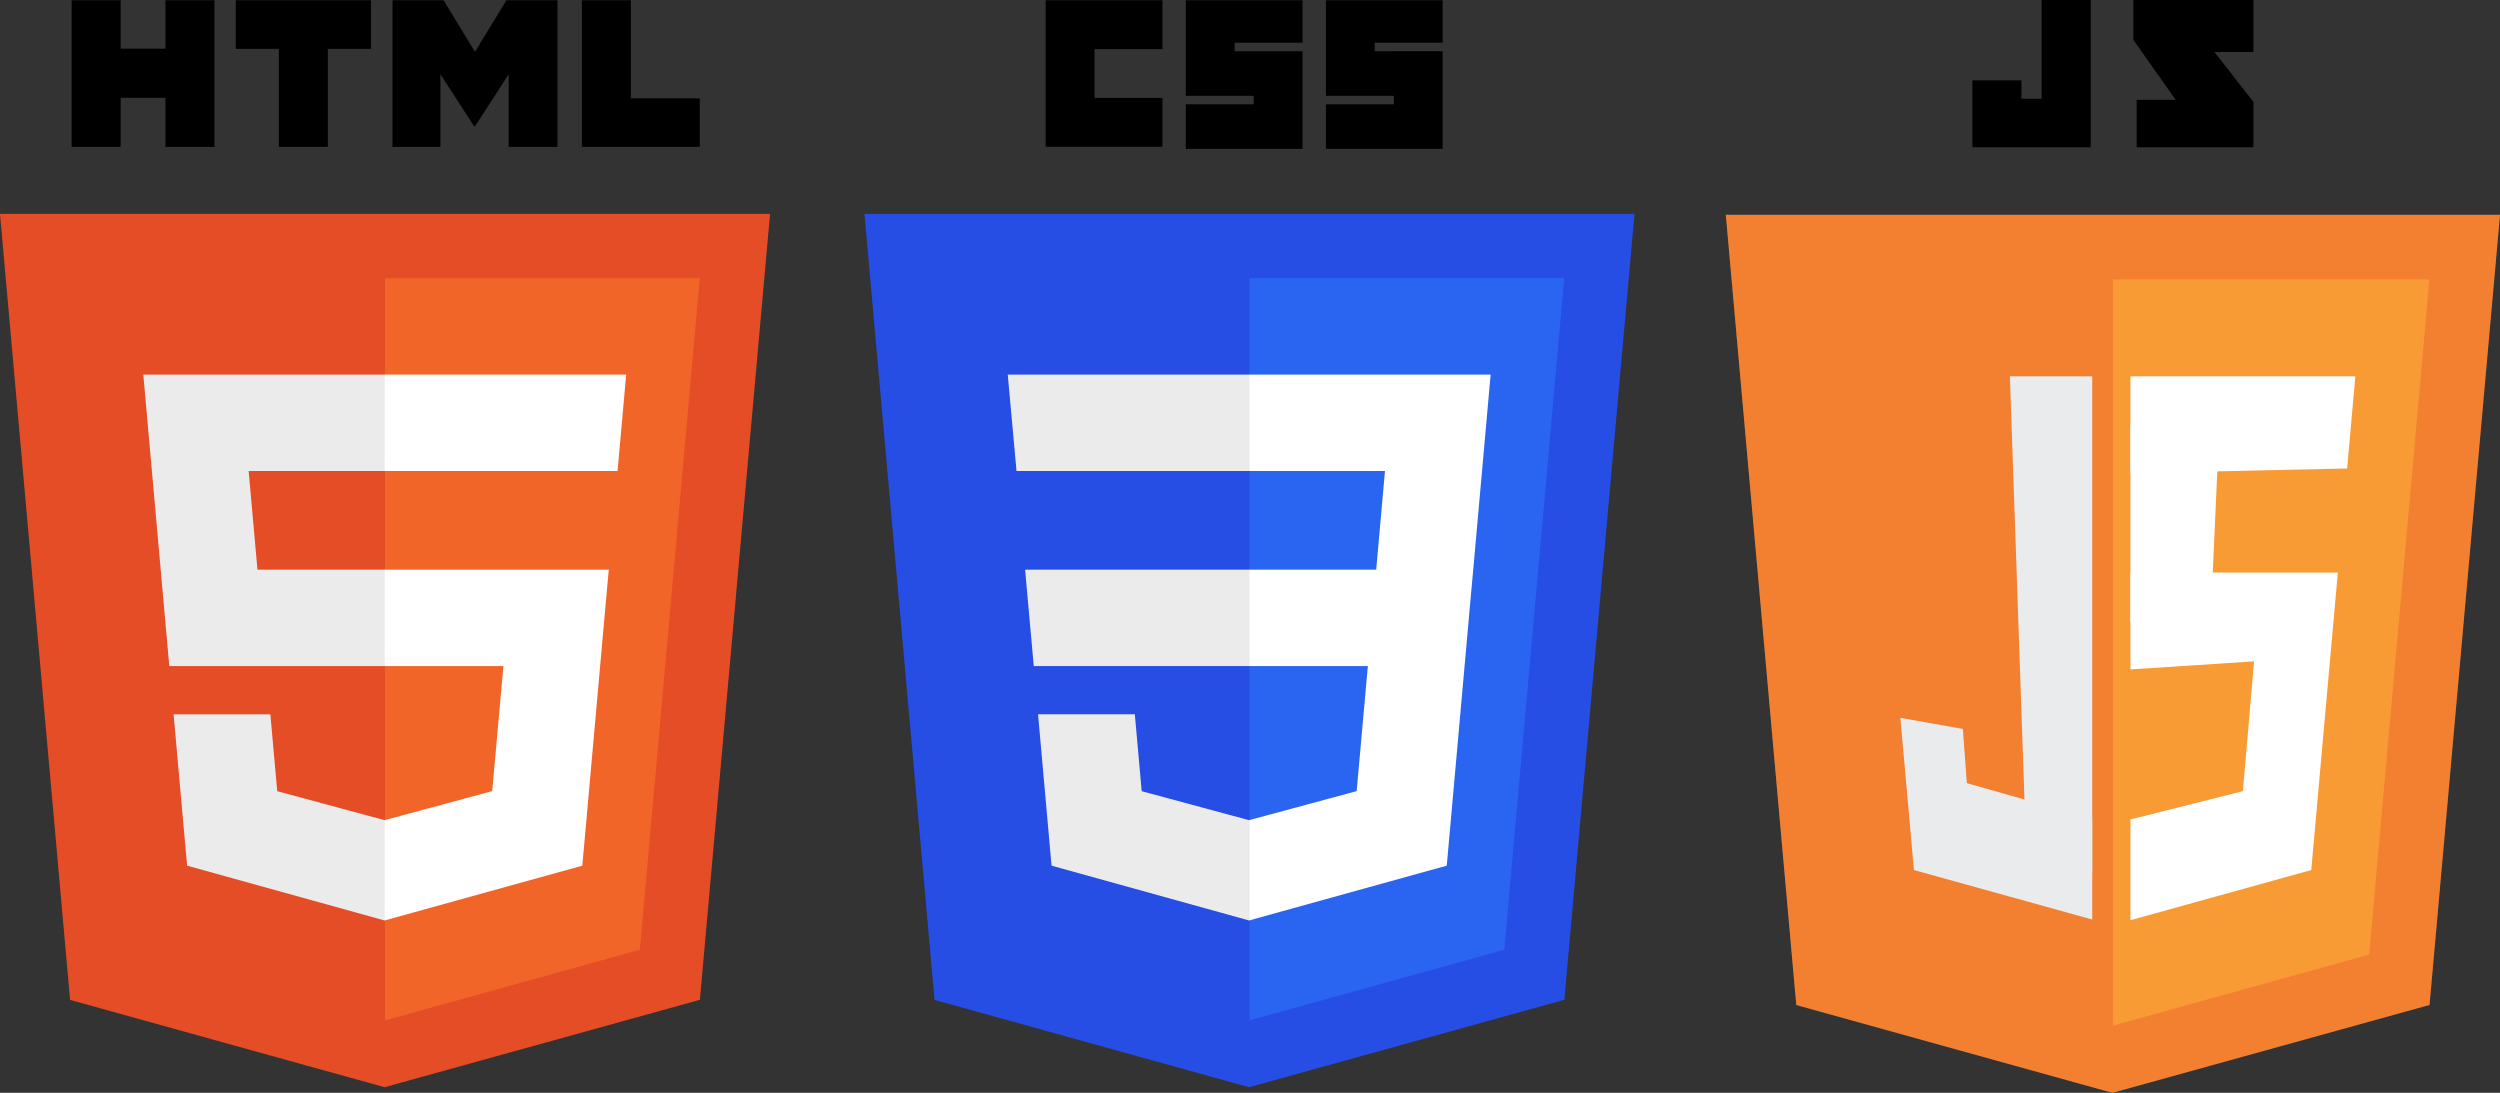
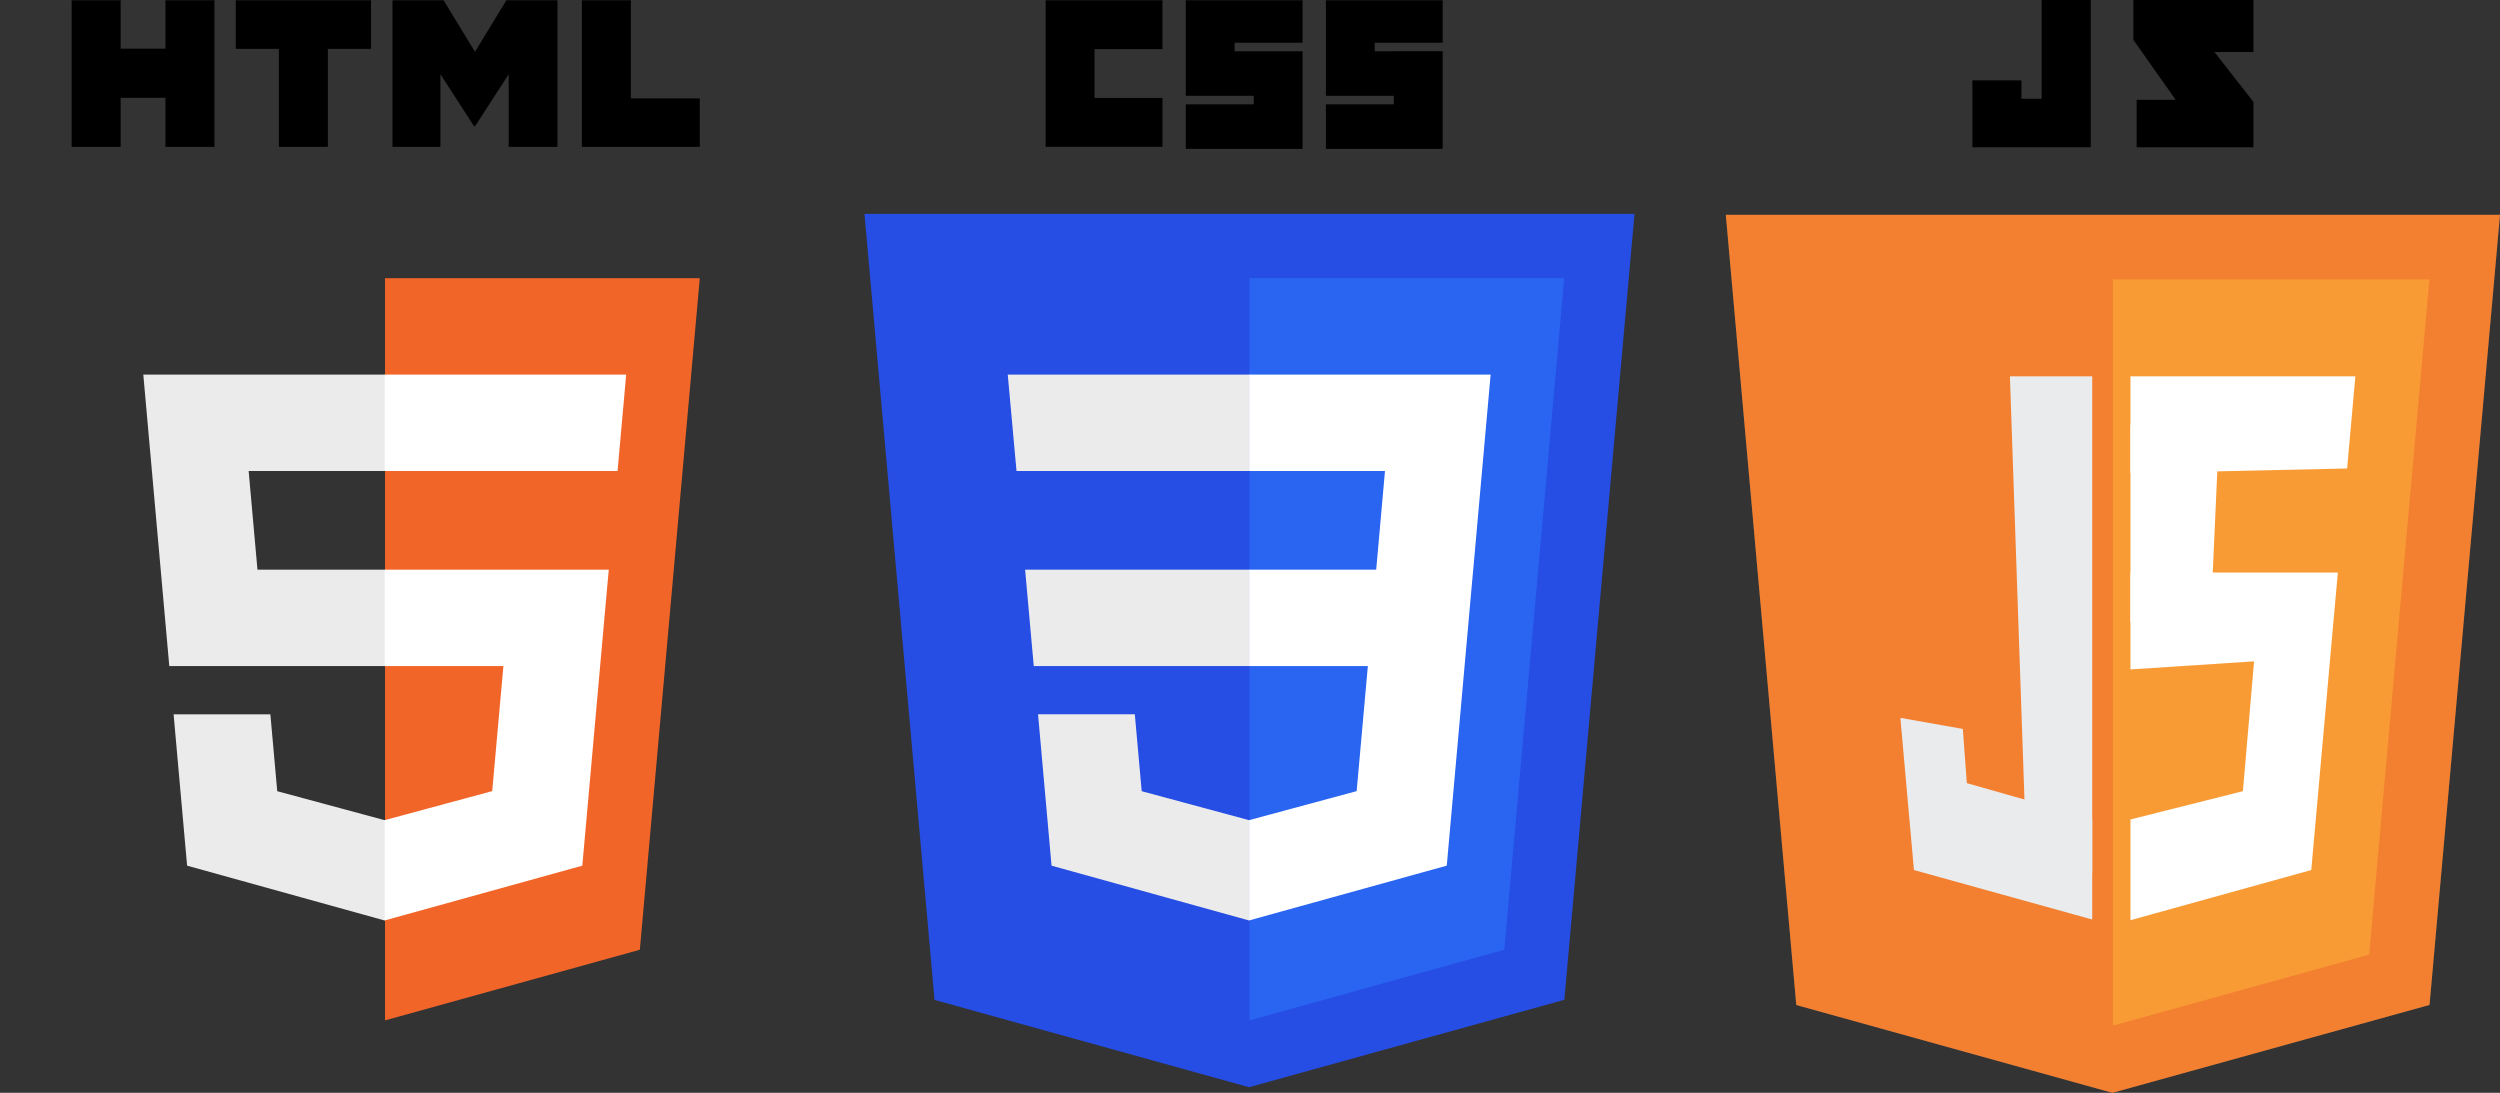
<svg xmlns="http://www.w3.org/2000/svg" viewBox="0 0 148.103 64.74">
  <rect x="0" y="0" width="148.103" height="64.74" fill="#333333" stroke="none" />
  <defs>
    <style>.cls-1{fill:#264de4;}.cls-2{fill:#2965f1;}.cls-3{fill:#ebebeb;}.cls-4{fill:#fff;}.cls-5{fill:#e44d26;}.cls-6{fill:#f16529;}.cls-7{fill:#4b4b4d;}.cls-8{fill:#f38030;}.cls-9{fill:#f89b34;}.cls-10{fill-rule:evenodd;}.cls-11{fill:#eaebec;}</style>
  </defs>
  <title>tech-logo-html-css-js</title>
  <g id="Layer_2" data-name="Layer 2">
    <g id="HOME">
      <path class="cls-1" d="M73.993,64.408,55.363,59.236,51.211,12.671H96.83L92.674,59.229l-18.681,5.179Z" />
      <path class="cls-2" d="M89.116,56.264l3.551-39.786H74.02v43.971L89.116,56.264Z" />
      <path class="cls-3" d="M60.729,33.749l.512,5.711H74.02V33.749ZM59.7,22.19l.519,5.711h13.801v-5.711ZM74.02,48.581l-.025.007-6.36-1.717-.407-4.555h-5.733l.8,8.967,11.699,3.247.026-.007Z" />
      <path d="M61.947.017H68.864V2.91H64.84V5.802h4.025V8.695H61.947Zm8.3,0h6.917v2.515H73.14v.503h4.024V8.82H70.248V6.179h4.024v-.503H70.247V.017Zm8.301,0h6.917v2.515H81.441v.503H85.465V8.82H78.548V6.179H82.572v-.503H78.548V.017Z" />
      <path class="cls-4" d="M87.276,33.749l1.031-11.559H74.001v5.711h8.047L81.528,33.749H74.001V39.46h7.032l-.663,7.407-6.37,1.719v5.941l11.708-3.245.086-.965,1.342-15.035.139-1.534Z" />
-       <path class="cls-5" d="M45.619,12.671l-4.156,46.558-18.681,5.179L4.152,59.236,0,12.671Z" />
      <path class="cls-6" d="M22.809,60.449l15.096-4.185L41.456,16.479H22.809Z" />
      <path class="cls-3" d="M14.73,27.901h8.079v-5.711H8.489L8.626,23.722,10.029,39.46H22.809V33.749H15.252Zm1.287,14.415h-5.733l.8,8.967L22.783,54.53l.026-.007V48.581l-.025.007-6.36-1.717-.407-4.555Z" />
      <path d="M4.244.017H7.147V2.884H9.802V.017H12.704V8.7H9.802V5.792h-2.655V8.7H4.244V.017ZM16.52,2.896H13.966V.017h8.014V2.896H19.423V8.7H16.521V2.896h-.001ZM23.251.017h3.026l1.862,3.051,1.86-3.051h3.027V8.7H30.136V4.396L28.139,7.484h-.05l-1.998-3.087V8.7H23.251Zm11.219,0h2.903V5.83H41.455V8.7H34.47V.017Z" />
      <path class="cls-4" d="M22.79,39.46h7.032l-.663,7.407-6.37,1.719v5.942l11.708-3.245.086-.965,1.342-15.035L36.065,33.749H22.79V39.46Zm0-11.573v.014H36.585l.114-1.284.26-2.895.136-1.532h-14.306v5.697Z" />
      <polyline class="cls-7" points="125.143 64.74 106.414 59.539 102.239 12.724 148.103 12.724 143.928 59.533" />
      <polyline class="cls-7" points="140.35 56.552 143.921 16.551 125.172 16.551 125.172 60.76" />
      <polyline class="cls-7" points="126.377 0 126.377 2.362 128.881 5.907 126.571 5.907 126.571 8.731 133.503 8.731 133.503 6.039 131.193 3.082 133.503 3.082 133.503 0" />
      <polyline class="cls-7" points="126.211 22.293 126.211 28.034 139.047 27.754 139.535 22.293" />
      <polyline class="cls-7" points="136.952 33.916 126.211 33.916 126.211 39.657 133.534 39.179 132.872 46.869 126.211 48.546 126.211 54.514 136.922 51.542 137.009 50.573 138.359 35.456 138.498 33.916" />
      <polyline class="cls-7" points="130.953 36.86 126.211 36.86 126.211 25.164 131.48 25.164" />
      <polyline class="cls-7" points="123.946 48.503 116.518 46.395 116.281 43.183 112.58 42.527 113.384 51.542 123.946 54.474" />
      <polyline class="cls-7" points="123.946 22.293 119.069 22.293 120.082 51.717 123.946 51.717" />
      <polyline class="cls-7" points="120.943 0 120.943 5.845 119.76 5.845 119.76 4.756 116.841 4.756 116.841 8.731 123.862 8.731 123.862 0" />
      <polyline class="cls-8" points="125.143 64.74 106.414 59.539 102.239 12.724 148.103 12.724 143.928 59.533" />
      <polyline class="cls-9" points="140.35 56.552 143.921 16.551 125.172 16.551 125.172 60.76" />
      <polyline class="cls-10" points="126.377 0 126.377 2.362 128.881 5.907 126.571 5.907 126.571 8.731 133.503 8.731 133.503 6.039 131.193 3.082 133.503 3.082 133.503 0" />
      <polyline class="cls-4" points="126.211 22.293 126.211 28.034 137.741 27.782 139.047 27.754 139.535 22.293" />
      <polyline class="cls-4" points="136.952 33.916 126.211 33.916 126.211 39.657 133.534 39.179 132.872 46.869 126.211 48.546 126.211 54.514 136.922 51.542 137.009 50.573 138.359 35.456 138.498 33.916" />
      <polyline class="cls-4" points="130.953 36.86 126.211 36.86 126.211 25.164 131.48 25.164" />
      <polyline class="cls-11" points="123.946 48.503 116.518 46.395 116.281 43.183 112.58 42.527 113.384 51.542 123.946 54.474" />
      <polyline class="cls-11" points="123.946 22.293 119.069 22.293 120.082 51.717 123.946 51.717" />
      <polyline class="cls-10" points="120.943 0 120.943 5.845 119.76 5.845 119.76 4.756 116.841 4.756 116.841 8.731 123.862 8.731 123.862 0" />
    </g>
  </g>
</svg>